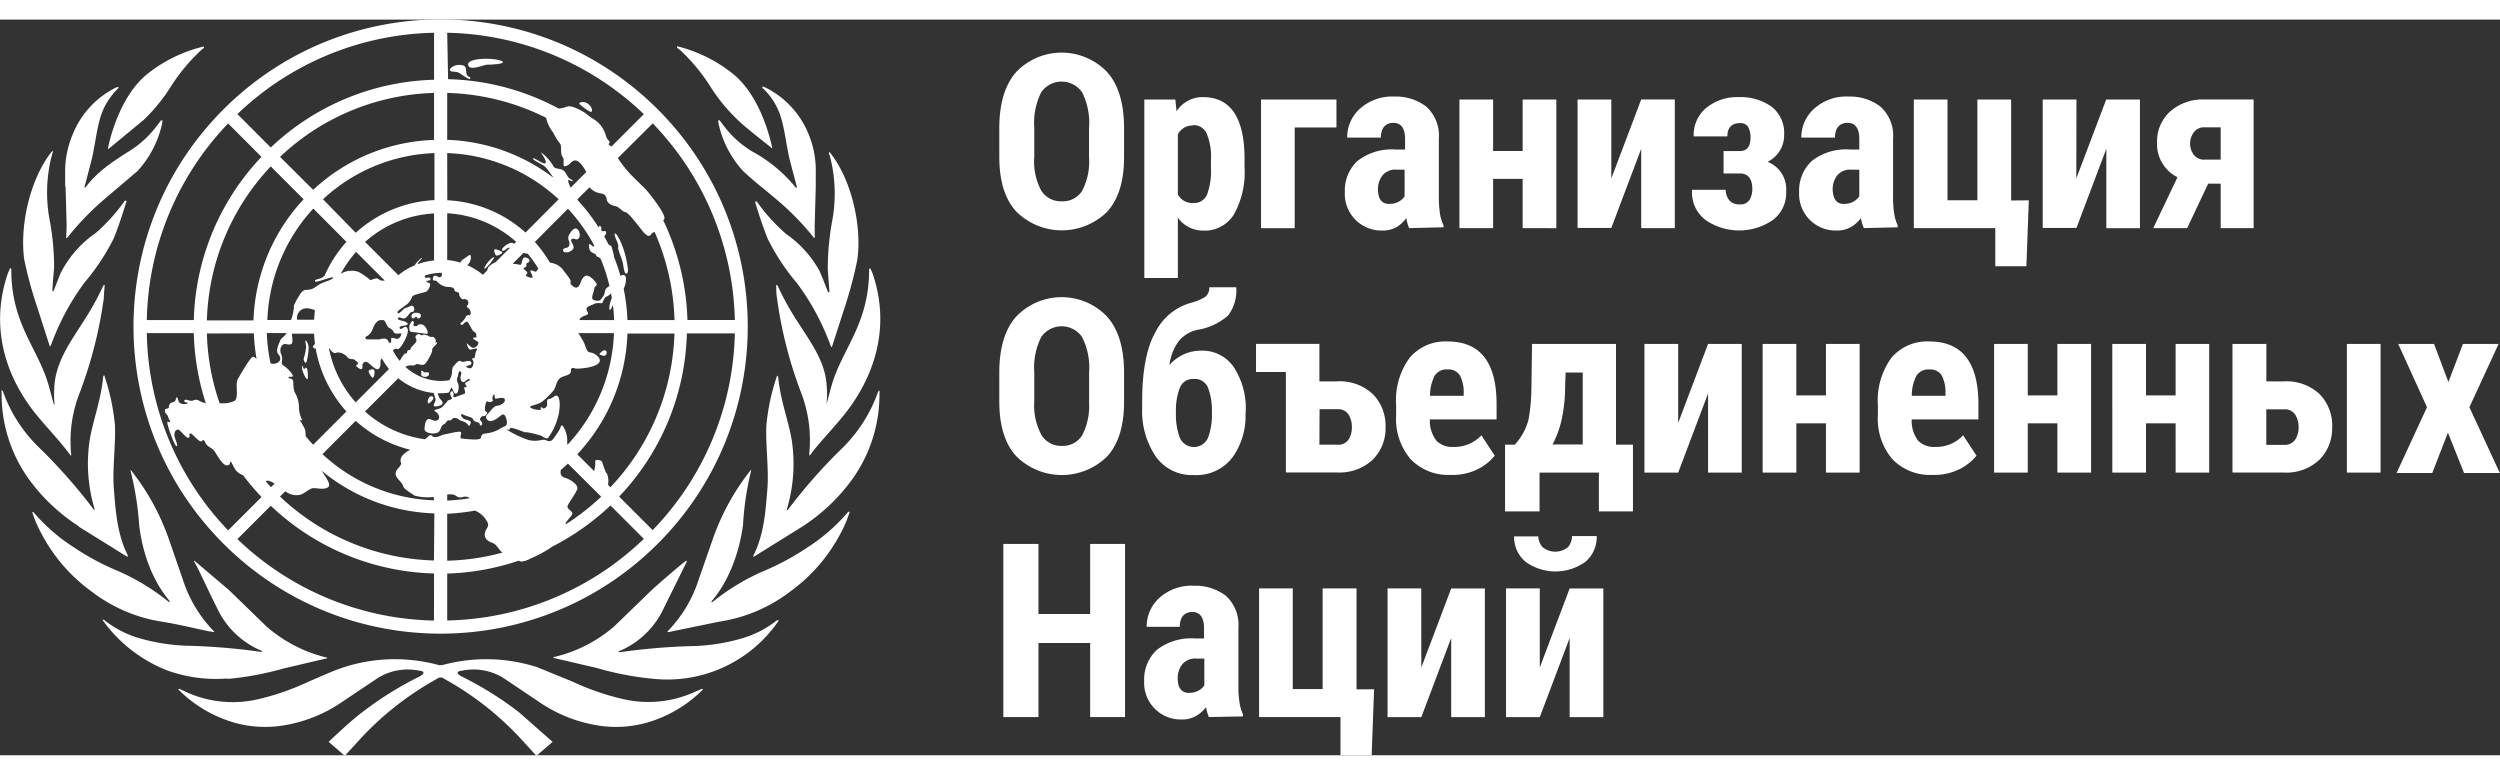
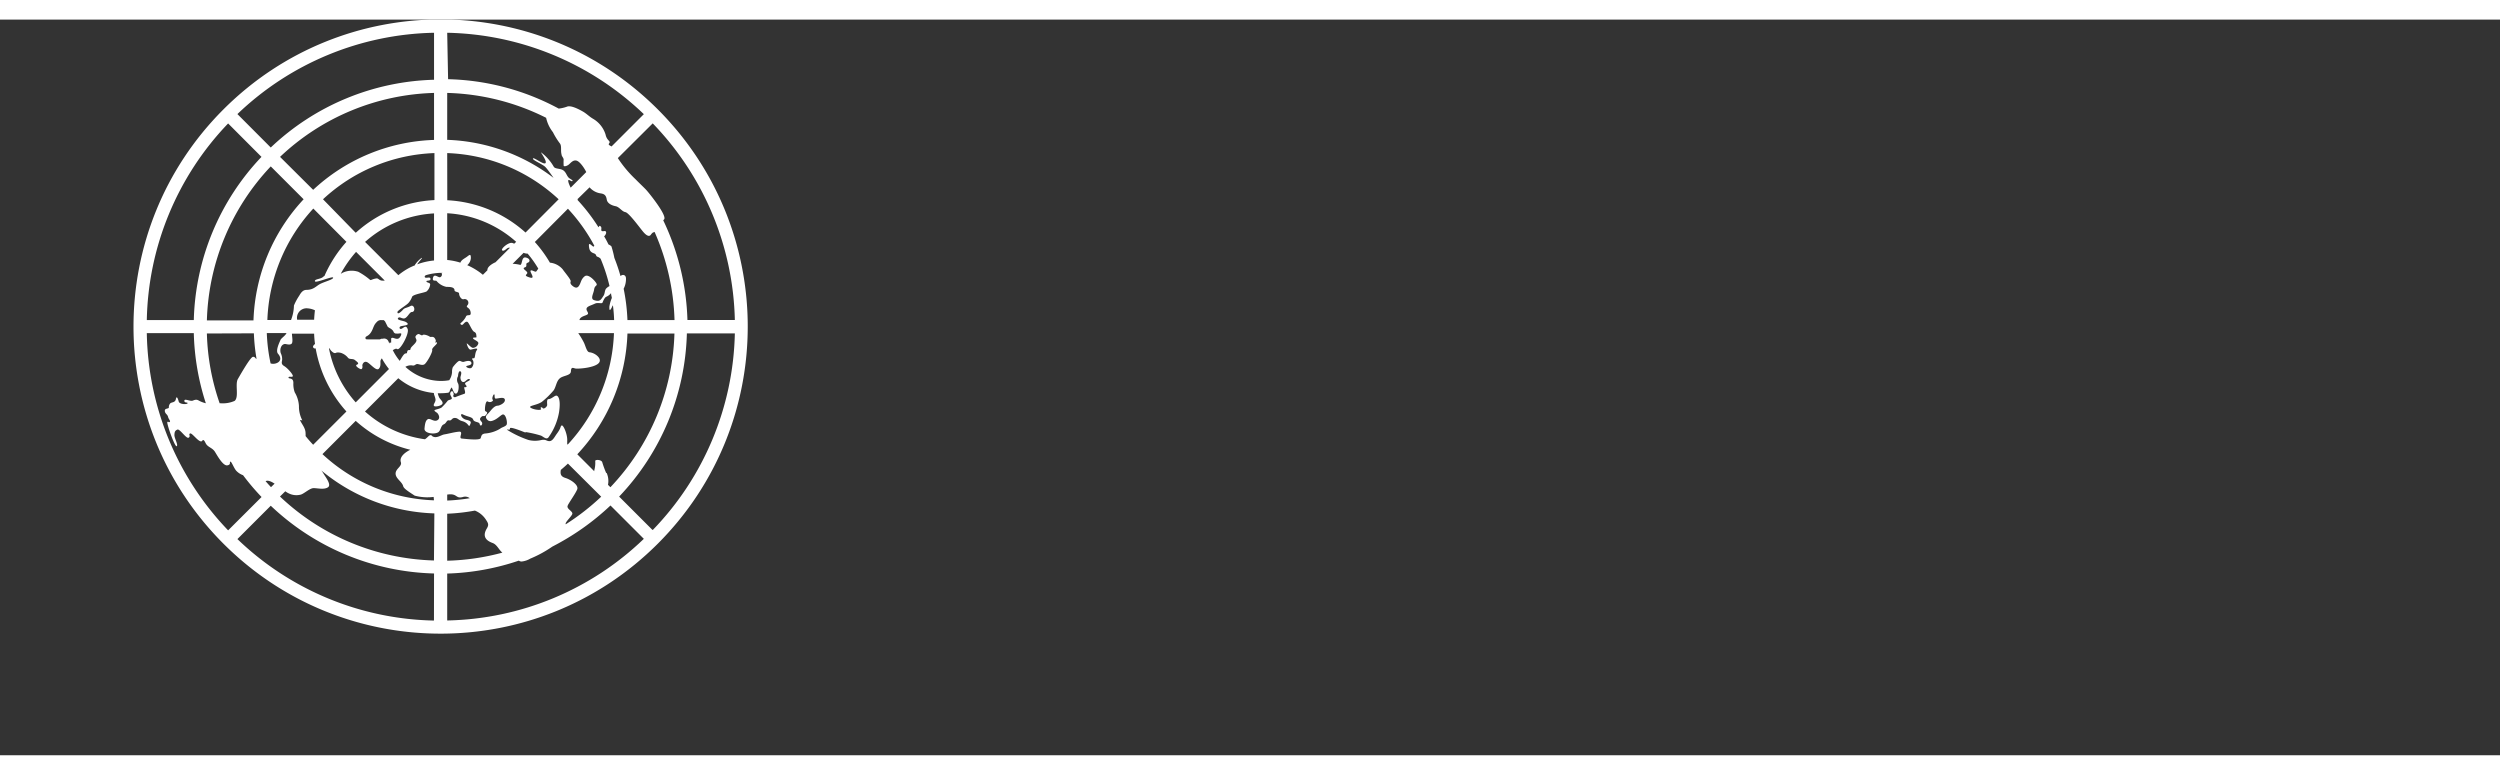
<svg xmlns="http://www.w3.org/2000/svg" width="171px" height="53px" viewBox="0 0 309.59 91.1">
  <rect x="0" y="0" width="309.59" height="91.1" fill="#333333" stroke="none" />
  <defs>
    <clipPath id="A">
      <path d="M0 0h109.1v91.1H0z" fill="none" />
    </clipPath>
  </defs>
  <g clip-path="url(#A)">
    <g clip-path="url(#A)" fill="#fff">
-       <path d="M86.45 83.06a13.85 13.85 0 0 1-9.26 1.09A31.06 31.06 0 0 1 70.94 82l-4.4-1.8a20.63 20.63 0 0 0-11.78-.26h-.4a20.63 20.63 0 0 0-11.78.26c-1.5.5-2.94 1.18-4.4 1.8a31.06 31.06 0 0 1-6.25 2.17 13.89 13.89 0 0 1-9.27-1.09l-.43-.2a.2.2 0 0 0-.15.07 16.05 16.05 0 0 0 7 4.13 14.09 14.09 0 0 0 5.52.4 17.75 17.75 0 0 0 7.79-3l4.25-2.85a7 7 0 0 1 5.29-1c1 .1.25.6.1.68a42.23 42.23 0 0 0-7.13 4.43c-1.5 1.1-4.2 3.7-4.2 3.7l2 1.73 2.2-2.4a37.8 37.8 0 0 1 9.21-7.13.69.69 0 0 1 .91 0 37.8 37.8 0 0 1 9.21 7.13l2.2 2.4 2-1.73-4.2-3.7a42.63 42.63 0 0 0-7.13-4.43c-.16-.08-.93-.57.1-.68a7 7 0 0 1 5.29 1l4.24 2.85a17.83 17.83 0 0 0 7.8 3 14.09 14.09 0 0 0 5.52-.4 16.09 16.09 0 0 0 7-4.12s-.1-.1-.15-.08l-.44.2m9.76-8.7A12.63 12.63 0 0 1 92 76.59a24.07 24.07 0 0 1-6.59 1 79.4 79.4 0 0 0-8.59.74c-.17 0-.26 0-.2-.1a10.58 10.58 0 0 0 5.61-5.41l2.8-5.65A.27.27 0 0 0 85 67c-.2.07-3 2.46-4.3 3.65l-4.67 4.52a17.55 17.55 0 0 1-7.34 3.75h-.1a.26.26 0 0 0-.06.12l5.4 1.26A37.12 37.12 0 0 0 81 81.64a16.69 16.69 0 0 0 15.45-7.23.23.23 0 0 0-.2 0M105 61a22.51 22.51 0 0 1-5 4.36 31.49 31.49 0 0 1-5.13 2.8 27.18 27.18 0 0 0-6.31 3.71l-.37.28c-.07 0-.13 0-.06-.13s3-3.1 3.88-9.4a37.08 37.08 0 0 1 .99-6.7.2.2 0 0 0 0-.17 29.29 29.29 0 0 0-4.75 8.63l-1.76 5.06a16.22 16.22 0 0 1-3.65 6.14l-.16.16a.39.39 0 0 0 0 .11c.25 0 .42-.06.58-.1l5.84-1.2a19.13 19.13 0 0 0 8.78-3.74 20.85 20.85 0 0 0 6.34-7.43 13.92 13.92 0 0 0 1-2.42.2.2 0 0 0-.18 0M108.77 46a18.34 18.34 0 0 1-4.58 7.18 65.52 65.52 0 0 0-6.63 7.54c0 .07-.16 0-.12-.08a19.57 19.57 0 0 0 .62-8.48c-.38-2.4-1.43-5-1.7-7.94 0 0-.08-.13-.12-.13a2.42 2.42 0 0 0-.1.28 26.32 26.32 0 0 0-1.23 5.82c-.13 2.4.32 5.46.12 7.92-.23 2.84-.42 5.65-1.72 8.23a.38.38 0 0 0 0 .2l6-3.73a23.07 23.07 0 0 0 6.31-6 18 18 0 0 0 3.29-10.49 1.68 1.68 0 0 0 0-.38s-.14.07-.14.1" />
-       <path d="M102.45 47.6a.08.08 0 0 1 0 .06.1.1 0 0 1-.09-.07 13 13 0 0 0 0-2.41c-.2-2.8-1.9-5.14-3.4-7.47a35.66 35.66 0 0 1-2.68-4.79s-.12-.08-.16-.07c0 .25 0 1.08.1 1.62a52.49 52.49 0 0 0 3 11.77 16.31 16.31 0 0 1 1 7.44c0 .22 0 .25.06.32.9-1.3 2.67-3.14 3.76-4.46s7.1-8.2 4.18-17.6a6 6 0 0 0-.46-1.16s-.12.1-.13.14c0 6.78-3.26 9.7-4.63 14.32-.26.88-.46 1.7-.64 2.38m.12-14.02l-.64-1.65-.37-.85a13.5 13.5 0 0 0-4.13-4.56 22.29 22.29 0 0 1-3.61-4 .24.24 0 0 0-.15 0h-.08c.06.28 1 3.27 1.6 4.66a27.07 27.07 0 0 0 3.58 5.42l.28.38a30.09 30.09 0 0 1 3.93 7.46c0 .06.13.1.13.08l1.67-5.17a52.55 52.55 0 0 0 1.47-5.58c.63-4.46-.84-10.24-3.44-13.4a.21.21 0 0 0-.07.16l.13.4.15.6a18.46 18.46 0 0 1 .12 7.42 32.62 32.62 0 0 0-.54 5.9c0 .33.22 2.77.2 2.87s-.14 0-.15 0M94.47 8.5a8.3 8.3 0 0 1 1.94 2.79c.72 1.68.93 4.2 1.4 6.13l.87 3.3c0 .12-.1.17-.15.06a18 18 0 0 0-5.38-4.45 12.51 12.51 0 0 1-3.5-3.15l-.53-.7s-.13-.06-.16 0a1.46 1.46 0 0 0 0 .29 12.63 12.63 0 0 0 3.08 6c1.26 1.2 2.68 2.27 4 3.4a33.36 33.36 0 0 1 4.75 4.84s.1.07.1 0v-1.57l.13-4.8V19a11.75 11.75 0 0 0-.88-4.8 11.11 11.11 0 0 0-5.25-5.74 2.14 2.14 0 0 0-.47-.18.37.37 0 0 0 0 .18M84.2 3.75a23 23 0 0 1 3.67 4.38 21.21 21.21 0 0 0 3.47 4.27c.93.94 3.63 3 4.3 3.57-.14-.78-1.37-6.48-4.93-9.3a17.88 17.88 0 0 0-6.86-3.37.22.22 0 0 0 0 .17l.33.28m-56.03 77.9a37.22 37.22 0 0 0 6.94-1.29l5.38-1.26h.06a.57.57 0 0 0-.07-.12h-.1A17.55 17.55 0 0 1 33 75.15l-4.66-4.52-4.3-3.65v.15c.4.55 1.9 3.92 2.8 5.65a10.58 10.58 0 0 0 5.61 5.41c.06.06 0 .14-.2.1a79.4 79.4 0 0 0-8.59-.74 24.12 24.12 0 0 1-6.59-1 12.63 12.63 0 0 1-4.18-2.21.23.23 0 0 0-.2 0 17.89 17.89 0 0 0 8 6.25 17.81 17.81 0 0 0 7.5 1m-2.27-5.83c.17 0 .33.06.58.1a.27.27 0 0 0 0-.11l-.16-.16a16.24 16.24 0 0 1-3.66-6.14l-1.75-5.06a29.17 29.17 0 0 0-4.75-8.63.23.23 0 0 0 0 .17 38 38 0 0 1 1.06 6.71C18 68.94 21 71.92 21 72s0 .18-.06.13l-.37-.28a27.11 27.11 0 0 0-6.3-3.71 31.18 31.18 0 0 1-5.14-2.8 22.28 22.28 0 0 1-5-4.36A.2.2 0 0 0 4 61a13.15 13.15 0 0 0 1 2.4 20.78 20.78 0 0 0 6.35 7.43 19.09 19.09 0 0 0 8.77 3.74c2 .32 3.9.8 5.84 1.2M9.77 62.8l6 3.73s.08-.13.05-.2c-1.3-2.58-1.5-5.4-1.72-8.23-.2-2.46.25-5.53.13-7.92A26.91 26.91 0 0 0 13 44.32a2.42 2.42 0 0 0-.1-.28.52.52 0 0 0-.12.13c-.01.04 0 0 0 0-.25 2.93-1.3 5.55-1.68 7.94a19.57 19.57 0 0 0 .61 8.48c.05.12-.07.15-.1.08a67.49 67.49 0 0 0-6.63-7.54A18.11 18.11 0 0 1 .35 46s-.12-.1-.15-.1 0 .25 0 .38a18 18 0 0 0 3.26 10.47 23.07 23.07 0 0 0 6.31 6M8.74 54c.1-.07.1-.1.06-.32a16.32 16.32 0 0 1 1.06-7.44 53.58 53.58 0 0 0 3-11.77c0-.54.1-1.37.1-1.62a.26.26 0 0 0-.15.07 36.84 36.84 0 0 1-2.69 4.79C8.65 40 7 42.36 6.75 45.17a14 14 0 0 0 0 2.41s0 .1-.1.07a.08.08 0 0 1 0-.06L6 45.2c-1.36-4.63-4.63-7.54-4.6-14.3 0 0-.08-.14-.13-.14a6.72 6.72 0 0 0-.46 1.16C-2.1 41.34 3.8 48.1 5 49.52S7.84 52.68 8.74 54M4.5 35.27l1.66 5.17s.12 0 .14-.08a30 30 0 0 1 3.92-7.46l.28-.38a27.07 27.07 0 0 0 3.58-5.42c.6-1.4 1.53-4.38 1.6-4.66h-.07a.21.21 0 0 0-.16 0 22.29 22.29 0 0 1-3.61 4 13.37 13.37 0 0 0-4.18 4.66 9.07 9.07 0 0 0-.38.85l-.64 1.65c-.01.01-.1.15-.14 0s.17-2.54.2-2.87a31.76 31.76 0 0 0-.55-5.9 18.46 18.46 0 0 1 .12-7.42 5.69 5.69 0 0 1 .16-.59c0-.15.07-.26.12-.4a.21.21 0 0 0-.07-.16C3.86 19.45 2.4 25.23 3 29.7a50.2 50.2 0 0 0 1.5 5.58m3.62-14.6l.13 4.8-.05 1.57h.1a34.52 34.52 0 0 1 4.72-4.89l4-3.4a12.63 12.63 0 0 0 3.08-6 1.46 1.46 0 0 0 0-.29h-.15l-.54.7A12.37 12.37 0 0 1 16 16.29c-2.37 1.5-4 2.63-5.38 4.45-.06.1-.18.06-.14-.06l.86-3.3c.47-1.92.68-4.45 1.4-6.13a8.45 8.45 0 0 1 1.91-2.75.27.27 0 0 0 0-.18 2.07 2.07 0 0 0-.46.18A11.09 11.09 0 0 0 9 14.22 11.75 11.75 0 0 0 8.07 19v1.65M13.4 16h.06l4.32-3.57a21.51 21.51 0 0 0 3.46-4.27 23.38 23.38 0 0 1 3.67-4.38l.33-.28a.27.27 0 0 0 0-.17 17.81 17.81 0 0 0-6.94 3.36c-3.57 2.82-4.8 8.52-4.94 9.3M53.6 47.05c.28-.42-.42-.68-.6.05s.32.37.6-.05m7.6-17.6c-.27-.14-1.38 1.22-1.2 1.44a5.08 5.08 0 0 0 1.21-1.44m.23-.24c.17.1.9-.3.77-.42s-1-.5-1-.27c0 .4.1.6.26.7m13.4 12.4c.37-.08.33-.7 0-.67s-.73.52-.62.53.44.2.64.14M70 28.32c-.3 0-.38.33-.1.48a1.07 1.07 0 0 0 .74-.11c.2-.12.43-.28.38-.6s-.45-.7-.23-.9.5.13.73 0 .27-.28.27-.52-.12-.8-.52-.8-.8.8-.83.84a.92.92 0 0 0 0 .67c.18.4.1.9-.45.9" />
-       <path d="M76.56 28.37c0 .2.52 1.46.58 1.8s.16 1.38.44 1.28.16-.7.12-1a12.22 12.22 0 0 0-.53-2.15c-.14-.44-.75-1.85-1-1.8s.3 1 .37 1.35 0 .3 0 .47M73.1 11.4c.32.13.32-.48-.23-.93s-1.28-.23-1.1 0a6.41 6.41 0 0 0 1.32.94m-15-4.3c-.65-.42-.1-1-.63-1.4a1.64 1.64 0 0 0-1.64.29c-.45.57.57.38.93.55s1.3.93 1.44.78 0-.2-.1-.26m3.98-1.96c-.88-.4-4.2-.4-4.1.47s1.92 0 2.4 0 2.5-.08 1.72-.48M53 43.7c-.16-.08-.53.07-.58-.1s-.33-.13-.26 0-.08.3.06.5a.66.66 0 0 0 .82 0 .31.31 0 0 0 0-.42M51.12 37c.27 0 .26-.2.42-.2s0 .2.3.2.56-.7-.32-.7c-.72 0-.63.7-.4.7m1.14.76c-.54-.14-.43.17-.77.2-.56.06-.06-.4-.34-.63-.12-.1-.44.38-.47.68 0 .15 0 .63.22.65l1.9.25c.4.1 0-1-.53-1.16m-6.12 6.6c.17 0 .3-.6.2-.9s-.65-.07-.7.06.34.83.5.83m-8.02-.04c0-.25 0-1-.17-1.15s-.16.13-.3.1-.1-.36-.22-.36 0 .6.18 1 .47.92.5.45m-.18-1.88a8 8 0 0 0 .28-1.82c0-.48-.3-.93-.37-.9s0 .33.06.8A6.63 6.63 0 0 1 37.6 42c0 .2.2.7.34.42" />
      <path d="M27.67 64.9c14.85 14.854 38.93 14.856 53.785.005s14.856-38.93.005-53.785-38.93-14.856-53.785-.005S12.82 50.056 27.67 64.9m-9.5-26.07H24a30.44 30.44 0 0 0 1.49 8.68 3.39 3.39 0 0 1-.92-.36c-.37-.2-.66.07-.82.06-.38 0-.92-.3-.92 0s.43.14.4.3-1 .17-1.1-.22-.27-.75-.35-.3-.5.37-.68.52a.68.68 0 0 0-.19.52c0 .2-.53.06-.5.43s.32.4.4.73.36.53.2.64-.14-.12-.28 0 .92 3.14 1.15 3-.3-1-.28-1.4.08-.53.37-.66 1.12 1.2 1.4 1-.08-.42.18-.52 1.2 1.34 1.5.9c.17-.27.35.18.43.33.27.5.82.52 1.15 1.06s1 1.74 1.52 1.66.22-.46.38-.46.36.65.7 1.1a2.15 2.15 0 0 0 .87.58 29.43 29.43 0 0 0 2.29 2.7l-4.14 4.13a36.13 36.13 0 0 1-10.07-24.4m33.13-8.4l-.44.2a7.82 7.82 0 0 0-1.54 1l-4.12-4.12A14 14 0 0 1 53.75 24v5.83a8.25 8.25 0 0 0-2.09.48c.22-.37.64-.75.6-.8s-.67.46-.95 1m-3.1 9.5a.19.19 0 0 0 0 .08.37.37 0 0 0 0 .11 1.2 1.2 0 0 0-.17-.47.55.55 0 0 0-.3-.21.49.49 0 0 0-.32 0h-.18l-.2.08h-1.43c-.2 0-.33 0-.34-.1-.1-.44.46-.06.93-1.3a5.2 5.2 0 0 1 .18-.4l.1-.15.1-.12.1-.1a.66.66 0 0 1 .6-.21h.25l.15.15.33.66a1.77 1.77 0 0 0 .24.17 1.27 1.27 0 0 1 .41.32l.07.12a.31.31 0 0 0 .05.1.37.37 0 0 0 .23.14h.1a.64.64 0 0 0 .2 0h.1c.16-.06.25 0 .28 0a.19.19 0 0 1 0 .08.41.41 0 0 1-.06.19.74.74 0 0 1-.13.21.38.38 0 0 1-.35.17c-.18 0-.36-.1-.5-.12a.21.21 0 0 0-.21.07V40m-11 9.63a3.69 3.69 0 0 1-.42-1.77 3.67 3.67 0 0 0-.52-1.7 3 3 0 0 1-.17-1.16c0-.73-.6-.46-.6-.67s.45 0 .53-.17-.64-1-1.06-1.25-.3-.48-.26-.77a1.7 1.7 0 0 0-.17-.83c-.14-.43 0-1.07.5-1.14.2 0 .55.15.8 0s.1-.85.08-1.28h2.75a12 12 0 0 0 .11 1.28c-.18.14-.3.3-.22.43a.24.24 0 0 0 .3.11 15.77 15.77 0 0 0 3.81 7.82l-4.12 4.12c-.33-.35-.64-.7-.94-1.08a2 2 0 0 0 0-.34c0-.65-.45-1.1-.7-1.65m-3.63-7a21.48 21.48 0 0 1-.47-3.76h2.44c-.15.34-.66.63-.75.86s-.65 1.32-.3 1.7c.8.93-.32 1.4-.9 1.2m.5 14.86l-.47.46a23.52 23.52 0 0 1-.67-.74c.25-.14.65 0 1.1.3m6.2-25.72a.92.92 0 0 0-.19.13c-.3.28-1.06.25-1 .53s2.17-.66 2.25-.45-.94.47-1.53.75-.83.76-1.77.77c-.45 0-.7.38-.9.73a6.7 6.7 0 0 0-.65 1.21 5.15 5.15 0 0 1-.36 1.79h-2.93A21.47 21.47 0 0 1 38.8 23.4l4.1 4.12a15.74 15.74 0 0 0-2.71 4.2m3.86-3l3.6 3.6a2.49 2.49 0 0 1-.37 0c-.36-.05-.42-.3-.67-.27-.6.1-.66.27-.78.18a8.21 8.21 0 0 0-1.46-1 2.6 2.6 0 0 0-2 .15.7.7 0 0 1-.17.09 14.54 14.54 0 0 1 1.89-2.7M39 36c-.05.4-.08.78-.1 1.17h-2.1a1.18 1.18 0 0 1 .16-.87 1.19 1.19 0 0 1 1.16-.54A2.47 2.47 0 0 1 39 36m1.76 4.67L41 41c.15.15.38.38.6.27s.67 0 .75.05a1.83 1.83 0 0 1 .73.54c.2.27.6.08.87.3s.6.43.25.57.4.58.52.56.2-.16.15-.47c0-.12.16-.54.54-.42s1.17 1.18 1.5.84.14-.88.23-1.06a.9.9 0 0 1 .15-.23 8.42 8.42 0 0 0 .88 1.32l-4.12 4.13a14.07 14.07 0 0 1-3.31-6.67m3.3-14.34L40 22.25a21.36 21.36 0 0 1 13.8-5.72v5.82a15.66 15.66 0 0 0-9.69 4m-5.3-5.24L34.68 17a28.87 28.87 0 0 1 19.07-7.92v5.82a23 23 0 0 0-15 6.21m-1.15 1.14a23.06 23.06 0 0 0-6.21 15h-5.77a28.92 28.92 0 0 1 7.91-19.07zm-6.16 16.6a23.37 23.37 0 0 0 .33 3.16c-.15 0-.14-.26-.44-.25s-1.44 2-1.88 2.76c-.36.66.17 2.25-.4 2.7a3.62 3.62 0 0 1-1.75.29h-.1a28.49 28.49 0 0 1-1.58-8.64zm22.3 35.57A36.13 36.13 0 0 1 29.4 64.33l4.13-4.13a30.47 30.47 0 0 0 20.22 8.39zm0-7.44a28.88 28.88 0 0 1-19.07-7.92l.66-.65a2.29 2.29 0 0 0 .47.28 2.11 2.11 0 0 0 1.38.15c.43-.07 1.16-.82 1.66-.82s1.28.22 1.77-.1-.34-1.32-.6-1.78a2.58 2.58 0 0 0-.22-.31 23 23 0 0 0 14 5.32zm0-7.45a21.34 21.34 0 0 1-13.81-5.72l4.12-4.12a15.68 15.68 0 0 0 6.76 3.58c-.87.43-1.35 1-1.17 1.53s-.65.8-.65 1.42.8 1 .94 1.56c.08.33.8.75 1.42 1.17a6.15 6.15 0 0 0 2.35.16zm-.25-8c-.3-.24-.47.2-.87.44a14 14 0 0 1-7.42-3.44l4.12-4.12a8.18 8.18 0 0 0 4.41 1.83c0 .24.15.44.2.78s-.3.6-.2.8 1 0 1.07-.27-.26-.47-.42-.77a2.77 2.77 0 0 1-.17-.51h.35a6.84 6.84 0 0 0 .91-.06.26.26 0 0 0 .21-.18 1.18 1.18 0 0 1 .12-.28 1.14 1.14 0 0 1 .09-.16v-.05l.08.08c.13.23.26.8.55.68s.35-1 .2-1.25a.88.88 0 0 1 0-.89c0-.12.07-.73.3-.6s0 .6 0 .75c0 .3.16.7.52.53.15-.07.42-.44.62-.3s-.52.32-.56.5.27.32.16.43-.18 0-.26.07.25.72 0 .8-.9.32-1.08.4-.37-.1-.27-.22-.04-.5-.17-.5-.2.12-.23.3.23.45.2.6-.34.15-.5.27a7.56 7.56 0 0 1-.77.85c-.3.2-.87.25-.88.36s.3.25.37.34c.24.28.35.72-.06.9s-.86-.32-1.14-.15-.35.6-.4 1.16 1.1.75 1.65.48c.37-.18.35-.85.72-1s.35-.57.68-.5.3-.3.7-.3.43.27.94.4c.8.22.77.83.93.48s.23-.5-.44-.65-.86-.9-.4-.65c.62.3 1.13.28 1.25.63s.74.24.8.54c.1.45.48 0 .23-.28s-.24-.4 0-.62.32.1.6-.28-.14-.3-.17-.5.05-1.3.36-1.1.75-.1.6-.23.08-.7.18-.66 0 .38.12.5 1.12-.3 1.2.15-.72.75-.87.75c-.38 0-.7.38-1 .75s-.64.53-.38.9.6.3 1 .1.72-.54.93-.64c.44-.2.67 1 .54 1.24s-.6.32-.8.5a4.25 4.25 0 0 1-1.91.6c-.38.08-.4.23-.5.56s-1.9.1-2.35.06.28-.9-.33-.85-1.22.24-1.84.34c-.4.07-1 .57-1.5.2m5.32 9.24a2.89 2.89 0 0 1 1.3 1.05c.33.5.44.68.16 1.15-.52.86-.26 1.45.7 1.8.56.2.76.82 1.22 1.2a29 29 0 0 1-6.83 1v-5.82a24.3 24.3 0 0 0 3.44-.39m-3.44-1.24v-.74c1.3-.2 1 .56 1.94.3a.91.91 0 0 1 .85.15 23.12 23.12 0 0 1-2.79.29m0 14.9V68.6A30.3 30.3 0 0 0 64.25 67a.57.57 0 0 0 .33.11 2.65 2.65 0 0 0 1.09-.36 14.6 14.6 0 0 0 2.73-1.49 31.17 31.17 0 0 0 7.2-5.09l4.13 4.13a36.13 36.13 0 0 1-24.35 10.11m16.2-52.24l1.43-1.4a2.21 2.21 0 0 0 1.37.75c.5.07.68.28.76.77s.64.73 1.1.82.78.66 1.2.73 1.67 1.78 2.16 2.38c.26.32.73.8 1 .42s.35-.26.46-.35a29 29 0 0 1 2.47 10.92H77.7a23.65 23.65 0 0 0-.47-3.88 2.66 2.66 0 0 0 .29-1.27c0-.43-.38-.57-.68-.3a21.24 21.24 0 0 0-.76-2.25 12.73 12.73 0 0 0-.33-1.32c0-.14-.2-.25-.4-.35-.17-.35-.35-.7-.54-1 .3-.25.37-.72 0-.65-.6.1-.2-.32-.4-.55s-.2 0-.3.07a22.71 22.71 0 0 0-2.58-3.36c0 0 0 0 0-.06a.11.11 0 0 0 0-.08m3.54 33.94a11.76 11.76 0 0 1-.48-1.3c-.06-.36-.86-.4-.88-.2a3.46 3.46 0 0 1-.12 1.18v.1l-2.1-2.1a23 23 0 0 0 6.21-14.95h5.82a28.83 28.83 0 0 1-7.93 19.03l-.3-.3a2.4 2.4 0 0 0-.17-1.48m-4.8 4c.3-.55.9-1.37 1.15-1.93s-.82-1.25-1.45-1.44-.64-.55-.57-1a16.33 16.33 0 0 0 .88-.78l4.12 4.1a29.06 29.06 0 0 1-4.39 3.42c-.14-.22.64-.88.8-1.25s-.8-.65-.54-1.1m2.48-23.9c-.5-.7.2-.75.88-1.08.4-.18.86.07.94-.14s.25-.6.44-.7a1.44 1.44 0 0 0 .61-.46c0 .2.07.4.1.6a4.24 4.24 0 0 0-.31 1.1c0 .3 0 .7.34 0 0-.06.07-.12.1-.2.08.6.13 1.22.15 1.84h-4.28a.43.43 0 0 1 0-.07c.22-.57 1.3-.45 1-.9M73.6 28a.86.86 0 0 1-.07.1c-.13.1-.63-.66-.6-.1s.2.8.6.94.2.34.46.43a.88.88 0 0 1 .39.25A21.1 21.1 0 0 1 75.48 33a1.51 1.51 0 0 0-.43.32c-.18.24-.14.62-.3.86-.35.52-.44.8-1.18.56-.5-.17-.07-.8 0-1.3s.33-.44.33-.65-1-1.4-1.5-1-.44.85-.75 1.24c-.16.2-.38.22-.68 0s-.38-.4-.3-.6-.74-1.13-1-1.52a2.39 2.39 0 0 0-1.57-.81 15.28 15.28 0 0 0-1.87-2.56l4.1-4.12A21.75 21.75 0 0 1 73.6 28m-6.94 2.84l-.23.32c-.12.2-.57-.23-.72-.07s.7 1.1-.13.84-.28-.34-.28-.57-.74-.53-.32-.67 0-.46.36-.58.32-.54-.25-.65-.37 1.06-.73.9a4.38 4.38 0 0 0-.88-.12l1.36-1.36a1.24 1.24 0 0 0 .5.1 13.59 13.59 0 0 1 1.32 1.86m-1.54 20.24a13.5 13.5 0 0 1 1.88.44c.4.2.72.6 1 .1a7.56 7.56 0 0 0 1.23-3c.23-1.5-.07-2-.3-2.05s-.6.4-1 .43c-.24 0-.18.44-.17.7s-.43.57-.54.42-.36-.17-.23.07-.8.14-1.2-.08c-.57-.3.67-.32 1.32-.78a10.4 10.4 0 0 0 1.46-1.43c.3-.46.33-1.12.76-1.48s1.35-.32 1.37-.86.22-.45.52-.36 3.1-.1 3.06-1c0-.42-.64-.92-1.25-1-.37 0-.5-.76-.73-1.22a9.9 9.9 0 0 0-.69-1.15h4.42a21.44 21.44 0 0 1-5.73 13.8l-.06-.06v-.37c.07-.8-.5-2.1-.7-1.93s0 .24-.63 1.08c-.23.32-.47.84-.86.85s-.43-.25-1-.14a3.34 3.34 0 0 1-1.6 0 12.39 12.39 0 0 1-2.67-1.27c.1-.1.38.13.37-.16s1.6.4 1.9.5M80.8 63.2l-4.13-4.13a30.44 30.44 0 0 0 8.39-20.21H91a36.09 36.09 0 0 1-10.13 24.31M91 37.2h-5.87a30.62 30.62 0 0 0-3-12.35l.1-.1c.45-.43-1.9-3.35-2.26-3.72s-.84-.82-1.27-1.26a14.57 14.57 0 0 1-2.19-2.62l4.32-4.3A36.17 36.17 0 0 1 91 37.21M55.38 1.63a36.18 36.18 0 0 1 24.35 10.08l-4 4c-.25-.15-.44-.2-.3-.38.25-.33-.27-.28-.44-1.1a3.44 3.44 0 0 0-1.5-1.92c-.5-.28-.84-.66-1.3-.92s-1.5-.83-2-.6a4.35 4.35 0 0 1-1 .23 30.38 30.38 0 0 0-13.7-3.64zm0 7.45a28.93 28.93 0 0 1 12.25 3.08 4.37 4.37 0 0 0 .84 1.78 8.89 8.89 0 0 0 .83 1.35c.3.33.1.9.24 1.4 0 .22.23.4.26.62a6.62 6.62 0 0 0 0 .77c0 .15.4.08.66-.15s.52-.56.92-.47.94.85 1.22 1.42l-1.93 1.93c-.23-.44-.36-.85-.28-.93s.3.12.4.13c.4 0-.28-.34-.33-.4-.3-.27-.34-.7-.72-.95s-1-.14-1.17-.45A5.82 5.82 0 0 0 67 16.44c-.06 0 .8 1.13.54 1.34S66.1 17 66 17.2s1.2.7 1.55 1.07c.2.2.62.78 1 1.33a23 23 0 0 0-13.17-4.71zm0 7.45a21.36 21.36 0 0 1 13.8 5.72l-4.1 4.12a15.66 15.66 0 0 0-9.69-4zm0 7.45a14 14 0 0 1 8.54 3.54l-.24.23-.2-.08c-.48-.18-1.55.76-1.28.92s.58-.37.83-.34h.13l-1.8 1.8c-.53.23-1 .6-1 .93a.13.13 0 0 0 0 .06l-.56.56-.33-.26a8.32 8.32 0 0 0-1.61-.93 1.24 1.24 0 0 0 .45-.88c0-.62-.2-.36-.53-.13s-.64.36-.77.7a7.61 7.61 0 0 0-1.63-.33zm-.7 7.42a.35.35 0 0 1-.13.48c-.22.17-.75-.5-.92.06s.36.3.44.44a2.18 2.18 0 0 0 1.22.72c.4 0 1 0 1 .44 0 .2.55.17.56.37 0 .35.3.77.55.72a.46.46 0 0 1 .48.75c-.27.32.3.2.4.85s-.47.15-.6.6a2.45 2.45 0 0 1-.63.75c-.12.1.1.3.24.2s.33-.42.56-.36.56 1.1.88 1.25.24.5.28.63-.48 0-.43.17.66.34.66.6a.73.73 0 0 1-.66.58c-.26 0-.8-.68-.78-.53s.23.8.5.75 1-.3.74.07-.17 1-.36 1-.32 0-.1.28a.86.86 0 0 1-.17.88c-.17.18-.65 0-.67-.14s.64-.1.64-.4-.34-.37-.87-.2c-.27.1-.4-.08-.6-.1s-.75.66-.84.8a1.51 1.51 0 0 0-.09.6 2 2 0 0 1-.35 1 6.15 6.15 0 0 1-1.06.09A6.61 6.61 0 0 1 50.2 43a1.35 1.35 0 0 1 .82-.18c.33.08.37-.1.58-.16s.7.25 1 0 1-1.5.92-1.76.73-.75.58-.9-.18.06-.22 0 .22-.1 0-.48-.5-.15-.65-.25c-.34-.22-.8-.32-.9-.2s-.4-.17-.52-.13a.52.52 0 0 0-.34.27c-.1.17.14.36.1.56-.07.37-.7.73-.73 1s-.27.06-.37.24 0 .33-.23.33-.5.54-.74.92a6.72 6.72 0 0 1-.86-1.33c.18-.08.37-.25.55-.13.34.22 1.5-1.88 1.3-2.46s-.5-.17-.75-.06-.35-.16-.16-.28 1.4-.1.7-.54c-.27-.18-1.13-.22-1-.47s.45 0 .58 0c.52.18.8-.76 1.13-.78.53 0 .34-1-.16-.74s-.7.2-.93.46-.7.68-.68.27c0-.17 1.12-.84 1.35-1.1a2.32 2.32 0 0 0 .46-.77c.14-.32 1.53-.5 1.8-.67a1.33 1.33 0 0 0 .44-.85c0-.27-.4-.2-.46-.38s.54 0 .5-.33-.55 0-.7-.2c-.05-.07 0-.15.1-.24a6.81 6.81 0 0 1 2-.3h.13M53.75 1.63v5.82a30.51 30.51 0 0 0-20.22 8.39L29.4 11.7A36.18 36.18 0 0 1 53.75 1.63m-25.5 11.23L32.38 17A30.44 30.44 0 0 0 24 37.21h-5.82a36.17 36.17 0 0 1 10.07-24.35" />
    </g>
  </g>
  <g fill="#fff">
-     <path d="M139.2 13.45V17q0 4.54-2.12 6.82a8 8 0 0 1-11.18 0q-2.15-2.28-2.15-6.82v-3.55q0-4.63 2.13-7a7.8 7.8 0 0 1 11.18 0c1.42 1.55 2.14 3.9 2.14 7zM134.86 17v-3.58A8.34 8.34 0 0 0 134 9a3.08 3.08 0 0 0-5.06 0 8.45 8.45 0 0 0-.86 4.39V17a7.65 7.65 0 0 0 .88 4.21 2.87 2.87 0 0 0 2.53 1.29 2.83 2.83 0 0 0 2.51-1.28 7.86 7.86 0 0 0 .86-4.22zM149 26.12a3.75 3.75 0 0 1-3.14-1.6V32h-4.15V9.9h3.84l.15 1.46a3.8 3.8 0 0 1 3.27-1.76q5.16 0 5.15 7.72v1a10.69 10.69 0 0 1-1.29 5.76 4.24 4.24 0 0 1-3.83 2.05zm-1.27-13a2 2 0 0 0-1.87 1.1v7.42a2 2 0 0 0 1.9 1.07 1.73 1.73 0 0 0 1.72-1.05 8.27 8.27 0 0 0 .48-3.26v-1a7.53 7.53 0 0 0-.51-3.25 1.76 1.76 0 0 0-1.75-1.08zM165.5 9.9v3.46h-5.17v12.47h-4.17V9.9zm9 15.92a5.45 5.45 0 0 1-.35-1.24 4.24 4.24 0 0 1-1.16 1.09 3.45 3.45 0 0 1-1.83.45 4.53 4.53 0 0 1-4.62-4.76 5 5 0 0 1 1.56-3.85 6.89 6.89 0 0 1 4.77-1.42H174v-1.3c0-1.3-.48-2-1.44-2s-1.56.6-1.56 1.82h-4.17a4.77 4.77 0 0 1 1.58-3.58 6 6 0 0 1 4.27-1.5 6.21 6.21 0 0 1 3.94 1.24 4.86 4.86 0 0 1 1.56 4v7.06a14.28 14.28 0 0 0 .14 2.2 5.31 5.31 0 0 0 .44 1.44v.25zm-2.44-3a2.24 2.24 0 0 0 1.16-.28 1.93 1.93 0 0 0 .72-.66v-3.3h-1a2.06 2.06 0 0 0-1.74.72 2.75 2.75 0 0 0-.56 1.76c.02 1.18.48 1.77 1.42 1.77zm16.5 3v-6.1h-3.66v6.1h-4.17V9.9h4.17v6.37h3.66V9.9h4.17v15.93zm10.98-6.15l3.7-9.78h4.16v15.93h-4.16V16l-3.7 9.8h-4.18V9.9h4.18zm15.9-.62h-2v-2.77h2c.9 0 1.34-.56 1.34-1.7a2.87 2.87 0 0 0-.25-1.2 1.07 1.07 0 0 0-1.07-.56c-1 0-1.55.55-1.55 1.64h-4.17a4.33 4.33 0 0 1 1.61-3.57 6 6 0 0 1 3.89-1.29 6.65 6.65 0 0 1 4.14 1.18 4.09 4.09 0 0 1 1.56 3.46 3.65 3.65 0 0 1-2.05 3.37 3.64 3.64 0 0 1 2.3 3.7 4.16 4.16 0 0 1-1.68 3.53 7.36 7.36 0 0 1-8.18.06 4.24 4.24 0 0 1-1.79-3.82h4.17a2 2 0 0 0 .41 1.26 1.58 1.58 0 0 0 1.35.54 1.27 1.27 0 0 0 1.21-.6A2.54 2.54 0 0 0 217 21c0-1.3-.52-1.95-1.57-1.95zm15.37 6.77a5.42 5.42 0 0 1-.36-1.24 4 4 0 0 1-1.21 1.09 3.41 3.41 0 0 1-1.82.45 4.52 4.52 0 0 1-4.62-4.76 5 5 0 0 1 1.56-3.85 6.89 6.89 0 0 1 4.77-1.42h1.12v-1.3c0-1.3-.48-2-1.45-2s-1.56.6-1.56 1.82h-4.17a4.75 4.75 0 0 1 1.59-3.58 5.92 5.92 0 0 1 4.26-1.5 6.21 6.21 0 0 1 3.94 1.24 4.83 4.83 0 0 1 1.57 4v7.06a13.12 13.12 0 0 0 .14 2.2 5.32 5.32 0 0 0 .43 1.44v.25zm-2.45-3a2.24 2.24 0 0 0 1.16-.28 2 2 0 0 0 .73-.66v-3.3h-1a2.06 2.06 0 0 0-1.74.72 2.81 2.81 0 0 0-.56 1.76c.06 1.18.48 1.77 1.4 1.77z" />
-     <path d="M251.24 22.38l-.3 8.17h-3.85v-4.73H237V9.9h4.17v12.47h3.7V9.9h4.18v12.5zm5.88-2.7l3.7-9.78H265v15.93h-4.16V16l-3.7 9.8h-4.18V9.9h4.18zM275 25.82v-5.5h-1.55l-2.6 5.5h-4.2l3-6.3a4.59 4.59 0 0 1-2.53-4.3 5 5 0 0 1 1.6-3.82A6.1 6.1 0 0 1 273 9.89h6.08v15.93zm-1.9-8.48h1.9v-4h-2a1.54 1.54 0 0 0-1.35.65 2.42 2.42 0 0 0-.44 1.4 2.3 2.3 0 0 0 .45 1.34 1.59 1.59 0 0 0 1.41.61zm-133.9 26.4v3.56q0 4.55-2.12 6.82a8 8 0 0 1-11.18 0q-2.15-2.28-2.15-6.82v-3.56c0-3.1.7-5.43 2.13-7a7.78 7.78 0 0 1 11.18 0c1.42 1.57 2.14 3.9 2.14 7zm-4.33 3.56v-3.6a8.31 8.31 0 0 0-.87-4.39 3.07 3.07 0 0 0-5.06 0 8.43 8.43 0 0 0-.86 4.39v3.6a7.67 7.67 0 0 0 .93 4.21 2.86 2.86 0 0 0 2.53 1.28A2.82 2.82 0 0 0 134 51.5a7.88 7.88 0 0 0 .86-4.21zm19.37 1.5a8.74 8.74 0 0 1-1.63 5.43 5.59 5.59 0 0 1-4.76 2.17 5.45 5.45 0 0 1-4.76-2.35 10.05 10.05 0 0 1-1.65-5.91v-.8q0-5.8 1.67-8.68a7 7 0 0 1 4.39-3.59 6.64 6.64 0 0 0 1.7-.7 1.39 1.39 0 0 0 .55-1.22h3.34a5.08 5.08 0 0 1-1 3.48 7.42 7.42 0 0 1-3.82 1.79 4.14 4.14 0 0 0-2.27 1.36 6.16 6.16 0 0 0-1.18 3 5.11 5.11 0 0 1 3.85-1.78 4.71 4.71 0 0 1 4.17 2.12 9.35 9.35 0 0 1 1.43 5.33zm-6.4-4.3a1.72 1.72 0 0 0-1.76 1.18 7.7 7.7 0 0 0-.46 2.81v.3a8.19 8.19 0 0 0 .46 2.93 1.9 1.9 0 0 0 3.54 0 8.19 8.19 0 0 0 .46-2.93v-.3a7.92 7.92 0 0 0-.45-2.81 1.75 1.75 0 0 0-1.79-1.18zm7.7-.86v-3.48h7.85v4.64h2.18a6 6 0 0 1 4.43 1.57 5.57 5.57 0 0 1 1.58 4.12 5.45 5.45 0 0 1-1.58 4 6 6 0 0 1-4.41 1.59h-6.35V43.64zm7.85 9h2.18A1.51 1.51 0 0 0 167 52a2.69 2.69 0 0 0 .41-1.51 2.88 2.88 0 0 0-.41-1.58 1.52 1.52 0 0 0-1.41-.66h-2.18zM185.1 54a6.23 6.23 0 0 1-2 1.62 6.86 6.86 0 0 1-3.41.76 6.47 6.47 0 0 1-5-1.94 7.71 7.71 0 0 1-1.8-5.44v-1.27a8.88 8.88 0 0 1 1.69-5.87 5.8 5.8 0 0 1 4.69-2q6.06 0 6.06 7.75v1.9h-8.26a4 4 0 0 0 .82 2.65 2.77 2.77 0 0 0 2.08.76 4.59 4.59 0 0 0 3.48-1.44zm-5.85-10.68a1.75 1.75 0 0 0-1.58.77 5.35 5.35 0 0 0-.58 2.5h4.17v-.37a4.39 4.39 0 0 0-.48-2.17 1.63 1.63 0 0 0-1.53-.72zm10.4 2.12l.07-5.28h10.4v12.48h2.1v8.26H198v-4.8h-7.35v4.8h-4.27v-8.26h1.2a7.2 7.2 0 0 0 1.71-3.13 22.51 22.51 0 0 0 .35-4.07zm4.17 0a19.28 19.28 0 0 1-.45 4.17 12.15 12.15 0 0 1-1.11 3H196v-8.9h-2.12zm14 4.5l3.7-9.78h4.17V56.1h-4.17v-9.8l-3.7 9.8h-4.18V40.16h4.18zm18.3 6.16V50h-3.67v6.1h-4.17V40.16h4.17v6.38h3.67v-6.38h4.17V56.1zm18.64-2.1a6.29 6.29 0 0 1-2 1.62 6.91 6.91 0 0 1-3.41.76 6.48 6.48 0 0 1-5-1.94 7.71 7.71 0 0 1-1.8-5.44v-1.27a8.93 8.93 0 0 1 1.69-5.87 5.8 5.8 0 0 1 4.69-2q6.06 0 6.07 7.75v1.9h-8.26a4 4 0 0 0 .81 2.65 2.78 2.78 0 0 0 2.09.76 4.58 4.58 0 0 0 3.47-1.44zm-5.85-10.68a1.75 1.75 0 0 0-1.58.77 5.35 5.35 0 0 0-.58 2.5h4.17v-.37a4.51 4.51 0 0 0-.47-2.17 1.65 1.65 0 0 0-1.54-.72zm15.87 12.78V50h-3.67v6.1h-4.17V40.16h4.17v6.38h3.67v-6.38h4.17V56.1zm14.64 0V50h-3.67v6.1h-4.17V40.16h4.17v6.38h3.67v-6.38h4.16V56.1zm19.38-5.6a5.44 5.44 0 0 1-1.57 4 5.93 5.93 0 0 1-4.41 1.59h-6.36V40.16h4.2v4.64h2.17a6 6 0 0 1 4.41 1.57 5.56 5.56 0 0 1 1.57 4.12zm-8.15 2.16h2.17a1.54 1.54 0 0 0 1.41-.65 2.7 2.7 0 0 0 .42-1.51 2.89 2.89 0 0 0-.42-1.58 1.54 1.54 0 0 0-1.41-.66h-2.17zm14.15-12.5V56.1h-4.17V40.16zm6.62 0l1.78 4.72 1.8-4.72h4.42L305.8 48l3.77 8.15h-4.43l-2-5-1.94 5h-4.42l3.77-8.15-3.57-7.84zM135 86.37V77.2h-6.4v9.17h-4.35V64.93h4.35v8.68h6.4v-8.68h4.32v21.44zm14.7 0a5.91 5.91 0 0 1-.35-1.23 4.22 4.22 0 0 1-1.21 1.08 3.44 3.44 0 0 1-1.82.45 4.53 4.53 0 0 1-4.63-4.76 5 5 0 0 1 1.56-3.85 6.9 6.9 0 0 1 4.75-1.42h1.1v-1.28c0-1.3-.48-2-1.44-2s-1.56.6-1.56 1.83H142a4.75 4.75 0 0 1 1.59-3.59 5.92 5.92 0 0 1 4.26-1.49 6.2 6.2 0 0 1 3.94 1.23 4.86 4.86 0 0 1 1.57 4v7.07a13.07 13.07 0 0 0 .14 2.19 5 5 0 0 0 .43 1.44v.25zm-2.44-3a2.24 2.24 0 0 0 1.16-.28 1.79 1.79 0 0 0 .72-.66v-3.3h-1a2.06 2.06 0 0 0-1.74.72 2.82 2.82 0 0 0-.56 1.77c.02 1.17.5 1.76 1.42 1.76zm22.9-.44l-.3 8.17H166v-4.73h-10.08V70.44h4.17V82.9h3.7V70.44h4.2v12.5zm5.85-2.7l3.7-9.78h4.17v15.93h-4.17v-9.8l-3.7 9.8h-4.18V70.44H176zm14.67 0l3.7-9.78h4.17v15.93h-4.17v-9.8l-3.7 9.8h-4.18V70.44h4.18zm4-16.27h3.05a4 4 0 0 1-1.37 3.16 6.33 6.33 0 0 1-7.47 0A4 4 0 0 1 187.5 64h3a2.06 2.06 0 0 0 .5 1.3 2.46 2.46 0 0 0 3.2 0 2.1 2.1 0 0 0 .47-1.3z" />
-   </g>
+     </g>
</svg>